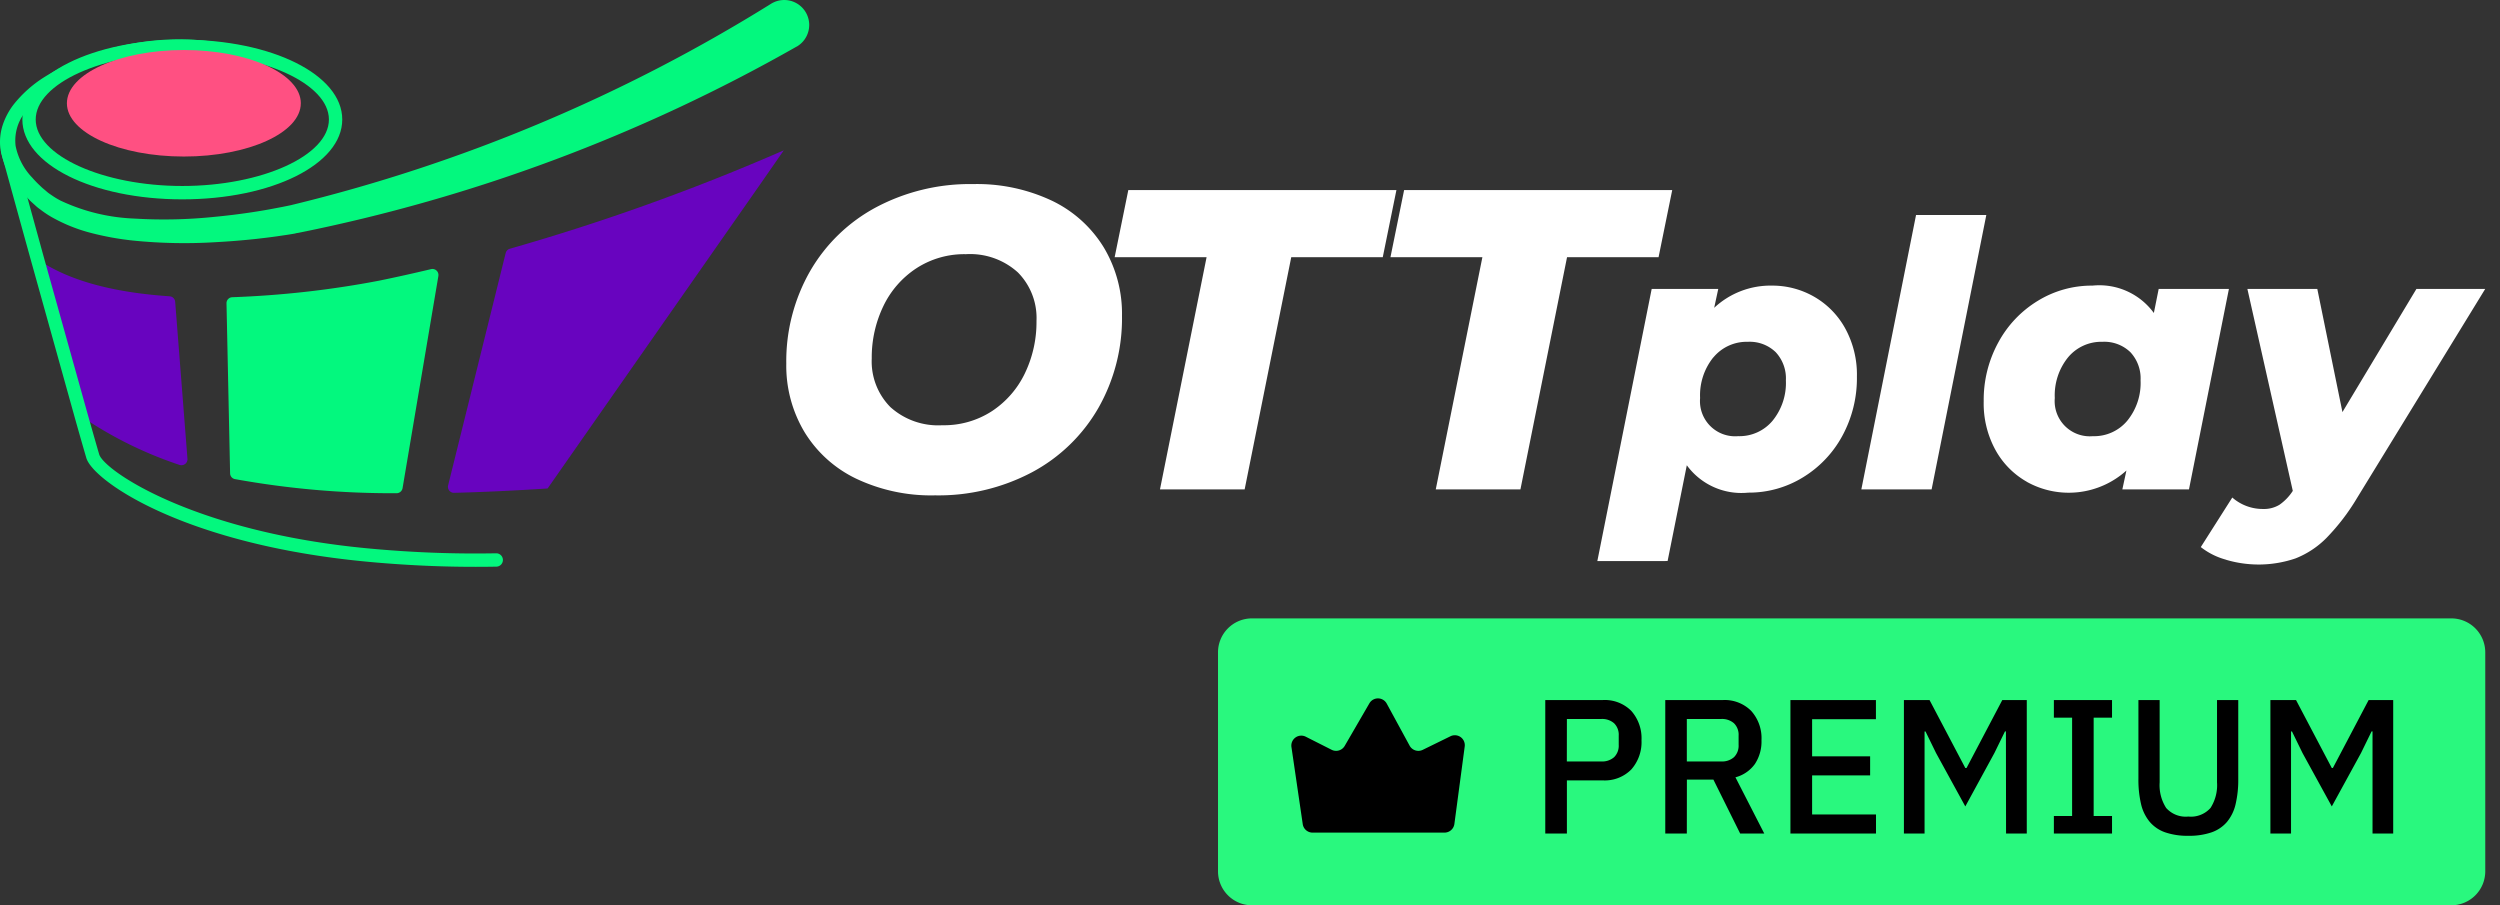
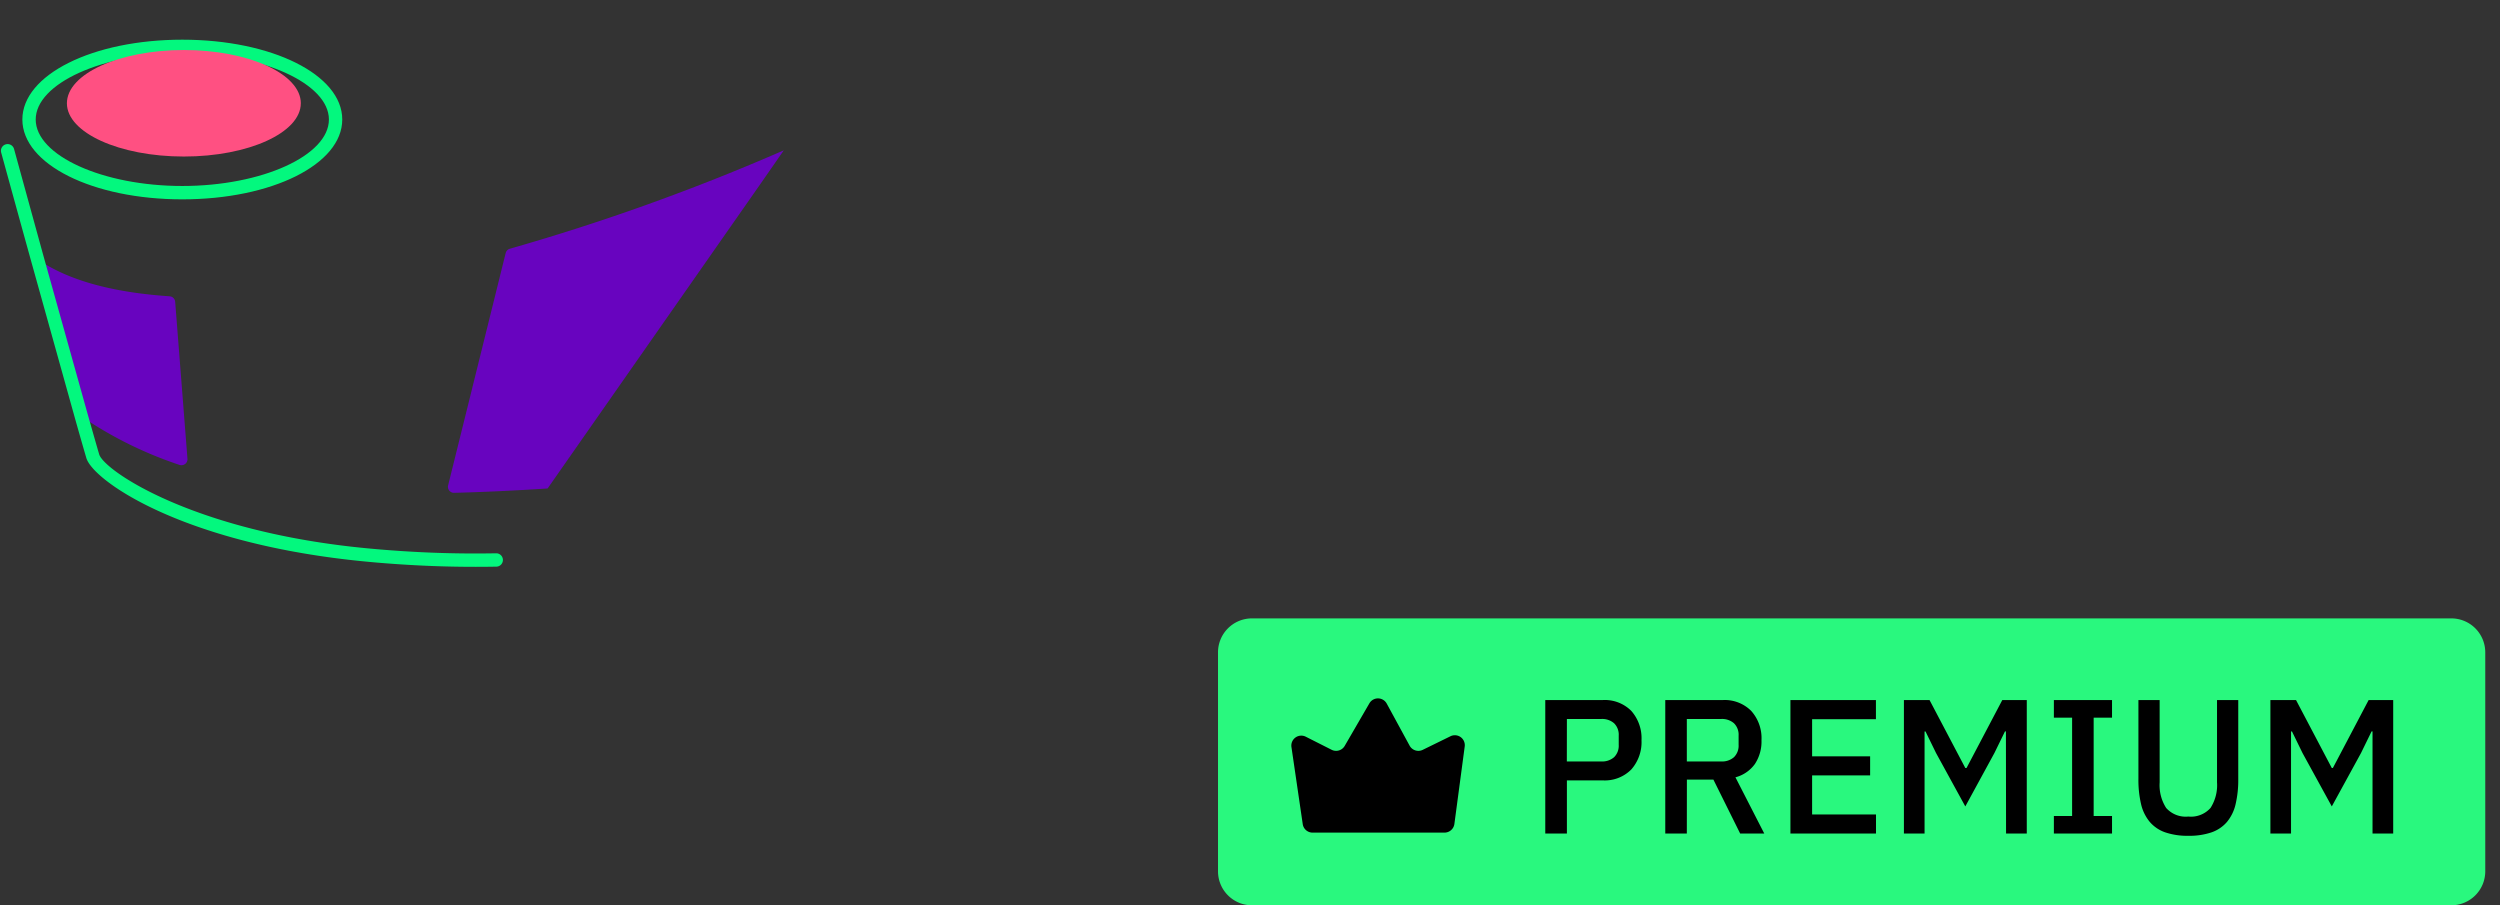
<svg xmlns="http://www.w3.org/2000/svg" id="Group_28254" data-name="Group 28254" width="150.816" height="54.613" viewBox="0 0 150.816 54.613">
  <rect x="0" y="0" width="150.816" height="54.613" fill="#333333" stroke="none" />
  <g id="Group_25694" data-name="Group 25694" transform="translate(0 0)">
    <g id="Group_26218" data-name="Group 26218" transform="translate(0 0)">
      <g id="Group_26214" data-name="Group 26214">
        <path id="Path_53133" data-name="Path 53133" d="M11.673,13.222c-5.411,0-9.649-2.116-9.649-4.816S6.262,3.59,11.673,3.59s9.649,2.116,9.649,4.816-4.238,4.816-9.649,4.816m0-8.827c-4.794,0-8.844,1.837-8.844,4.011s4.05,4.01,8.844,4.01,8.844-1.836,8.844-4.01S16.468,4.4,11.673,4.4" transform="translate(-0.675 -1.196)" fill="#03f87e" />
        <g id="Group_27899" data-name="Group 27899">
-           <path id="Path_53128" data-name="Path 53128" d="M16.933,3.816a14.529,14.529,0,0,0-4.709-1.088,15.126,15.126,0,0,0-4.764.56A14.075,14.075,0,0,0,3.127,5.232a6.6,6.6,0,0,0-1.65,1.587A2.759,2.759,0,0,0,.942,8.805,3.849,3.849,0,0,0,1.929,10.7c.126.141.255.28.394.415l.211.2c.072.067.141.119.211.179s.135.119.21.173l.227.155a4.653,4.653,0,0,0,.477.283,11.493,11.493,0,0,0,4.469,1.082,29.432,29.432,0,0,0,4.759-.1q1.192-.112,2.378-.293c.395-.061.789-.125,1.181-.2l.586-.111.291-.059.143-.03.071-.015.035-.008.036-.007.057-.009a1.084,1.084,0,0,1,.113-.01l-.185.021A98.662,98.662,0,0,0,46.513.229a1.506,1.506,0,1,1,1.595,2.556l-.047.028-.007,0A101,101,0,0,1,17.966,14.053l-.185.02a.578.578,0,0,0,.076,0l.038-.005.017,0-.04.007-.079.014-.156.026-.309.05-.618.091c-.411.058-.822.107-1.234.154q-1.236.135-2.477.2a30.787,30.787,0,0,1-4.993-.1,17.064,17.064,0,0,1-2.493-.452,9.724,9.724,0,0,1-2.4-.964,5.851,5.851,0,0,1-.557-.363l-.269-.2c-.088-.069-.169-.15-.253-.224s-.171-.153-.244-.228l-.219-.228c-.147-.156-.289-.32-.427-.489A4.8,4.8,0,0,1,.019,8.922,3.311,3.311,0,0,1,.168,7.529,4.209,4.209,0,0,1,.8,6.333,7.349,7.349,0,0,1,2.719,4.624,14.693,14.693,0,0,1,7.33,2.77a15.418,15.418,0,0,1,4.916-.329,13.989,13.989,0,0,1,2.412.476,14.685,14.685,0,0,1,2.275.9" transform="translate(0 0)" fill="#03f87e" />
          <path id="Path_53129" data-name="Path 53129" d="M11.959,35.856a23.829,23.829,0,0,1-5.92-2.929C5.317,30.376,4.284,26.66,3.4,23.449c2.026,1.413,4.949,2.034,7.961,2.235a.36.36,0,0,1,.337.331l.742,9.47a.363.363,0,0,1-.477.371" transform="translate(-1.131 -7.81)" fill="#6804bf" />
-           <path id="Path_53130" data-name="Path 53130" d="M33.269,24.761l-2.161,12.8a.366.366,0,0,1-.363.3,53.2,53.2,0,0,1-9.751-.852.359.359,0,0,1-.289-.347l-.217-10.258a.361.361,0,0,1,.351-.367,58.055,58.055,0,0,0,8.864-1q1.469-.3,3.123-.694a.362.362,0,0,1,.443.411" transform="translate(-6.824 -8.107)" fill="#03f87e" />
          <path id="Path_53131" data-name="Path 53131" d="M60.777,13.6A131.642,131.642,0,0,1,44.25,19.537a.359.359,0,0,0-.25.26L40.528,33.811a.361.361,0,0,0,.357.45c1.734-.044,3.609-.13,5.644-.263L59.282,15.752Z" transform="translate(-13.494 -4.531)" fill="#6804bf" />
          <path id="Path_53132" data-name="Path 53132" d="M28.708,38.536c-.829,0-1.661-.015-2.485-.045-1-.036-3.005-.134-5.152-.38C10.726,36.926,5.622,33.287,5.237,31.97c-.159-.542-.4-1.378-.687-2.4l-2.644-9.48C.912,16.5.1,13.543.1,13.543a.4.4,0,0,1,.777-.213s.812,2.957,1.8,6.543L5.325,29.35c.289,1.02.527,1.853.685,2.394.279.956,5.37,4.446,15.153,5.568,2.2.252,4.291.347,5.089.375,1.231.045,2.477.055,3.706.033a.4.4,0,1,1,.015.805q-.629.011-1.264.011" transform="translate(-0.029 -4.341)" fill="#03f87e" />
          <path id="Path_53134" data-name="Path 53134" d="M20.162,7.737c0,1.775-3.159,3.213-7.056,3.213S6.051,9.511,6.051,7.737,9.21,4.524,13.107,4.524s7.056,1.438,7.056,3.213" transform="translate(-2.015 -1.507)" fill="#ff5082" />
        </g>
-         <path id="Union_1" data-name="Union 1" d="M86.838,22.655a4.262,4.262,0,0,1-1.506-.757l1.9-2.989A2.794,2.794,0,0,0,89.1,19.6a1.787,1.787,0,0,0,.982-.257,3.007,3.007,0,0,0,.8-.835L88.143,6.327h4.218l1.516,7.428,4.462-7.428h4.15L94.748,18.954a12.94,12.94,0,0,1-1.841,2.4,5.416,5.416,0,0,1-1.864,1.229,6.888,6.888,0,0,1-4.2.077Zm-37.911.089L52.206,6.327h4.016l-.245,1.137a4.976,4.976,0,0,1,3.5-1.339,5.049,5.049,0,0,1,2.51.659,4.943,4.943,0,0,1,1.886,1.907,5.794,5.794,0,0,1,.714,2.923,7.288,7.288,0,0,1-.882,3.58A6.62,6.62,0,0,1,61.319,17.7a6.214,6.214,0,0,1-3.289.914,4.075,4.075,0,0,1-3.705-1.652l-1.159,5.778Zm7-12.292a3.64,3.64,0,0,0-.8,2.455,2.121,2.121,0,0,0,2.3,2.3,2.6,2.6,0,0,0,2.075-.935,3.607,3.607,0,0,0,.8-2.432,2.32,2.32,0,0,0-.615-1.7,2.255,2.255,0,0,0-1.683-.625A2.606,2.606,0,0,0,55.932,10.453ZM4.218,17.772A7.391,7.391,0,0,1,1.1,14.962,7.791,7.791,0,0,1,0,10.833,10.952,10.952,0,0,1,1.431,5.262a10.077,10.077,0,0,1,4-3.869A12.069,12.069,0,0,1,11.272,0a10.587,10.587,0,0,1,4.759,1.006,7.421,7.421,0,0,1,3.121,2.813,7.784,7.784,0,0,1,1.1,4.126,10.941,10.941,0,0,1-1.431,5.572,10.09,10.09,0,0,1-4,3.869,12.053,12.053,0,0,1-5.844,1.392A10.556,10.556,0,0,1,4.218,17.772ZM7.843,5.083A5.627,5.627,0,0,0,5.855,7.364a7.141,7.141,0,0,0-.7,3.161A3.913,3.913,0,0,0,6.28,13.453a4.3,4.3,0,0,0,3.135,1.095,5.3,5.3,0,0,0,2.991-.85,5.649,5.649,0,0,0,1.988-2.283,7.132,7.132,0,0,0,.7-3.159,3.906,3.906,0,0,0-1.123-2.927,4.291,4.291,0,0,0-3.133-1.1A5.3,5.3,0,0,0,7.843,5.083ZM74.837,17.959a4.936,4.936,0,0,1-1.886-1.907,5.829,5.829,0,0,1-.715-2.944,7.222,7.222,0,0,1,.883-3.559,6.613,6.613,0,0,1,2.385-2.509A6.223,6.223,0,0,1,78.8,6.125a4.069,4.069,0,0,1,3.7,1.652l.291-1.45h4.237l-2.409,12.09H80.6l.245-1.137a5.191,5.191,0,0,1-6.012.68Zm2.487-7.506a3.641,3.641,0,0,0-.8,2.455,2.121,2.121,0,0,0,2.3,2.3,2.6,2.6,0,0,0,2.075-.935,3.6,3.6,0,0,0,.8-2.432,2.32,2.32,0,0,0-.615-1.7A2.26,2.26,0,0,0,79.4,9.515,2.605,2.605,0,0,0,77.325,10.453ZM64.854,18.419l3.3-16.554h4.239l-3.3,16.554Zm-25.674,0L41.993,4.411H36.447l.824-4.05H53.445l-.824,4.05H47.1L44.288,18.419Zm-16.637,0L25.355,4.411H19.809l.824-4.05H36.807l-.824,4.05H30.462L27.651,18.419Z" transform="translate(47.434 11.105)" fill="#fff" stroke="rgba(0,0,0,0)" stroke-miterlimit="10" stroke-width="1" />
      </g>
    </g>
    <g id="Group_27902" data-name="Group 27902" transform="translate(73.478 37.305)">
      <path id="Path_53143" data-name="Path 53143" d="M2.049,0H74.4a2.049,2.049,0,0,1,2.049,2.049V15.259A2.049,2.049,0,0,1,74.4,17.308H2.049A2.049,2.049,0,0,1,0,15.259V2.049A2.049,2.049,0,0,1,2.049,0Z" transform="translate(0)" fill="#29f87e" />
      <path id="Path_53142" data-name="Path 53142" d="M.688,2.47V-5.584H4.15a2.247,2.247,0,0,1,1.731.658,2.489,2.489,0,0,1,.612,1.765A2.489,2.489,0,0,1,5.88-1.4,2.247,2.247,0,0,1,4.15-.738H1.992V2.47Zm1.3-4.35H4.069a1.086,1.086,0,0,0,.773-.26.971.971,0,0,0,.277-.744v-.554a.971.971,0,0,0-.277-.744,1.086,1.086,0,0,0-.773-.26H1.992ZM9.227,2.47h-1.3V-5.584H11.4a2.25,2.25,0,0,1,1.708.652,2.457,2.457,0,0,1,.623,1.771,2.454,2.454,0,0,1-.4,1.437,2.1,2.1,0,0,1-1.171.8L13.9,2.47H12.446L10.831-.784h-1.6ZM11.3-1.88a1.086,1.086,0,0,0,.773-.26.971.971,0,0,0,.277-.744v-.554a.971.971,0,0,0-.277-.744,1.086,1.086,0,0,0-.773-.26H9.227V-1.88Zm4.177,4.35V-5.584h5.158V-4.43H16.785v2.239h3.5v1.154h-3.5V1.316h3.854V2.47Zm13-6.162h-.058l-.635,1.3L26.027.832,24.262-2.388l-.635-1.3h-.058V2.47H22.323V-5.584h1.546l2.158,4.1H26.1l2.158-4.1h1.477V2.47H28.485ZM31.37,2.47V1.409h1.1V-4.522h-1.1V-5.584h3.508v1.062H33.77V1.409h1.108V2.47Zm6.381-8.054V-.622A2.545,2.545,0,0,0,38.143.924a1.574,1.574,0,0,0,1.339.519A1.574,1.574,0,0,0,40.82.924a2.545,2.545,0,0,0,.392-1.546V-5.584h1.281V-.83A6.39,6.39,0,0,1,42.332.7a2.591,2.591,0,0,1-.519,1.067,2.158,2.158,0,0,1-.929.629,4.129,4.129,0,0,1-1.4.208,4.129,4.129,0,0,1-1.4-.208,2.158,2.158,0,0,1-.929-.629A2.592,2.592,0,0,1,36.631.7,6.391,6.391,0,0,1,36.47-.83V-5.584ZM50.593-3.692h-.058l-.635,1.3L48.136.832,46.37-2.388l-.635-1.3h-.058V2.47H44.432V-5.584h1.546l2.158,4.1H48.2l2.158-4.1H51.84V2.47H50.593Z" transform="translate(19.055 10.511)" />
      <path id="Path_53120" data-name="Path 53120" d="M96.755,69.067H88.8a.6.6,0,0,1-.6-.516l-.68-4.641a.6.6,0,0,1,.869-.626l1.551.784a.6.6,0,0,0,.794-.236l1.484-2.559a.6.6,0,0,1,1.051.014l1.377,2.53a.6.6,0,0,0,.8.253l1.662-.814a.6.6,0,0,1,.863.621l-.622,4.666a.6.6,0,0,1-.6.523" transform="translate(-83.089 -56.143)" />
    </g>
  </g>
</svg>